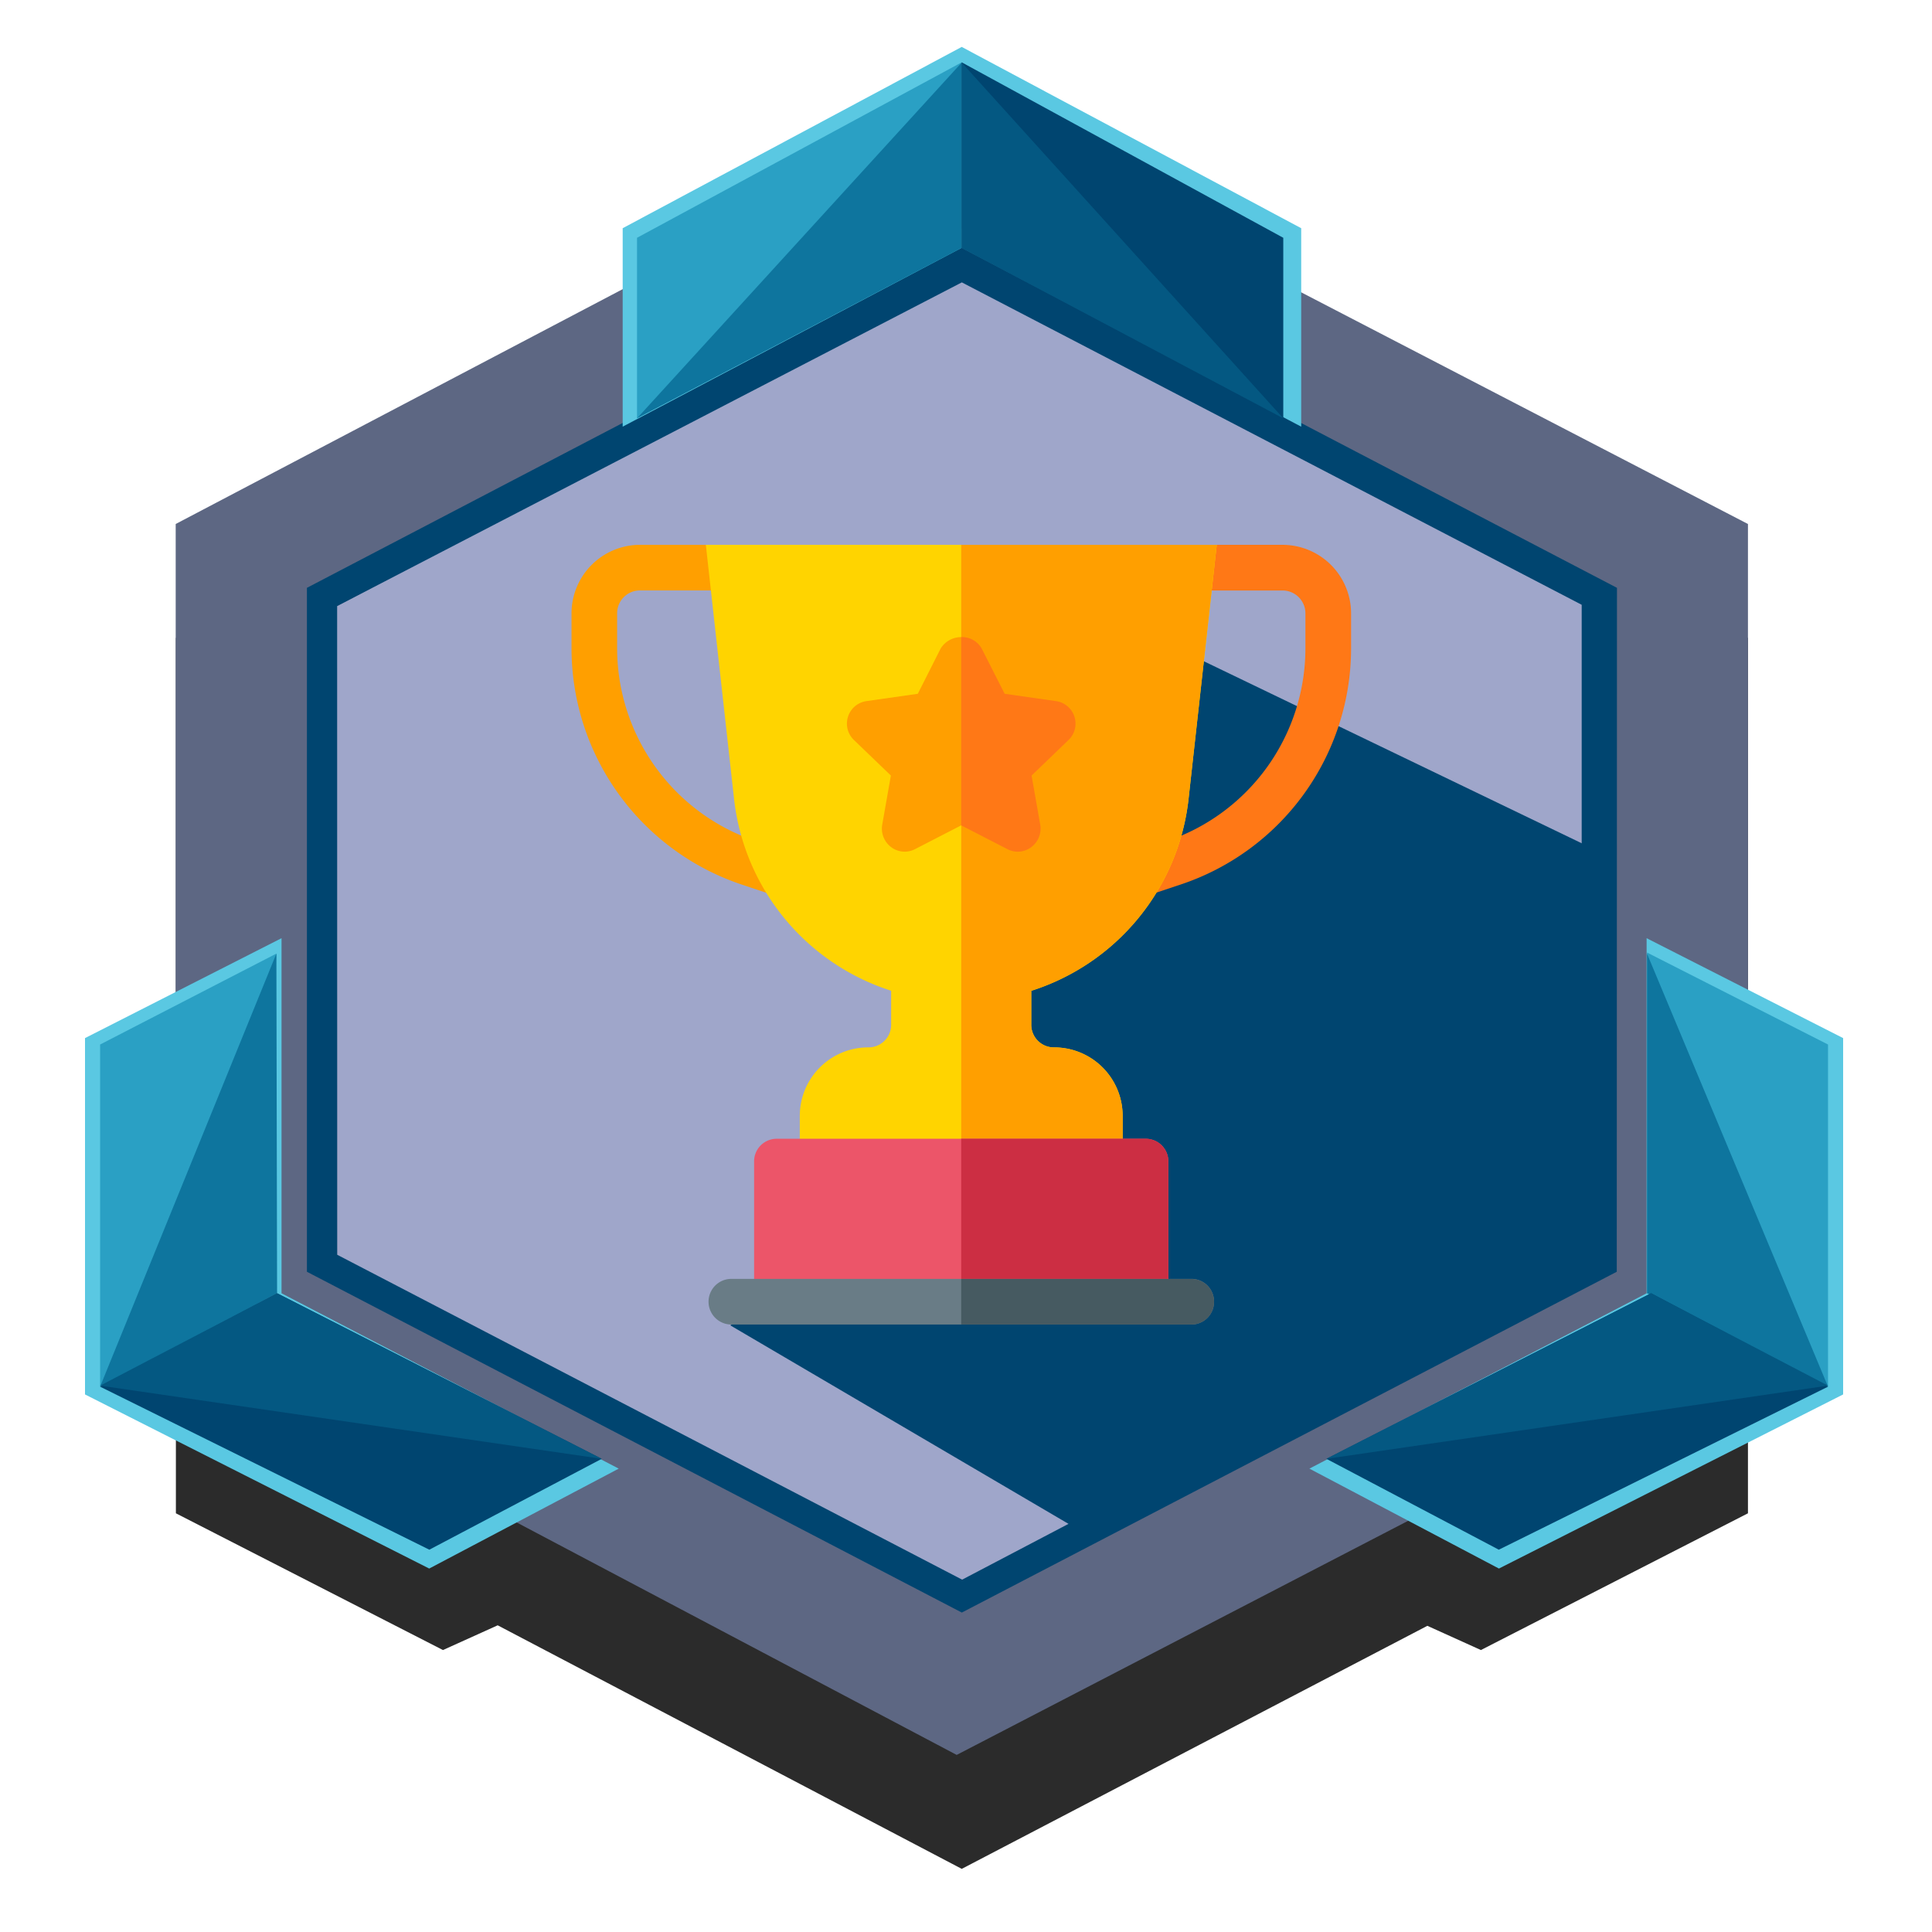
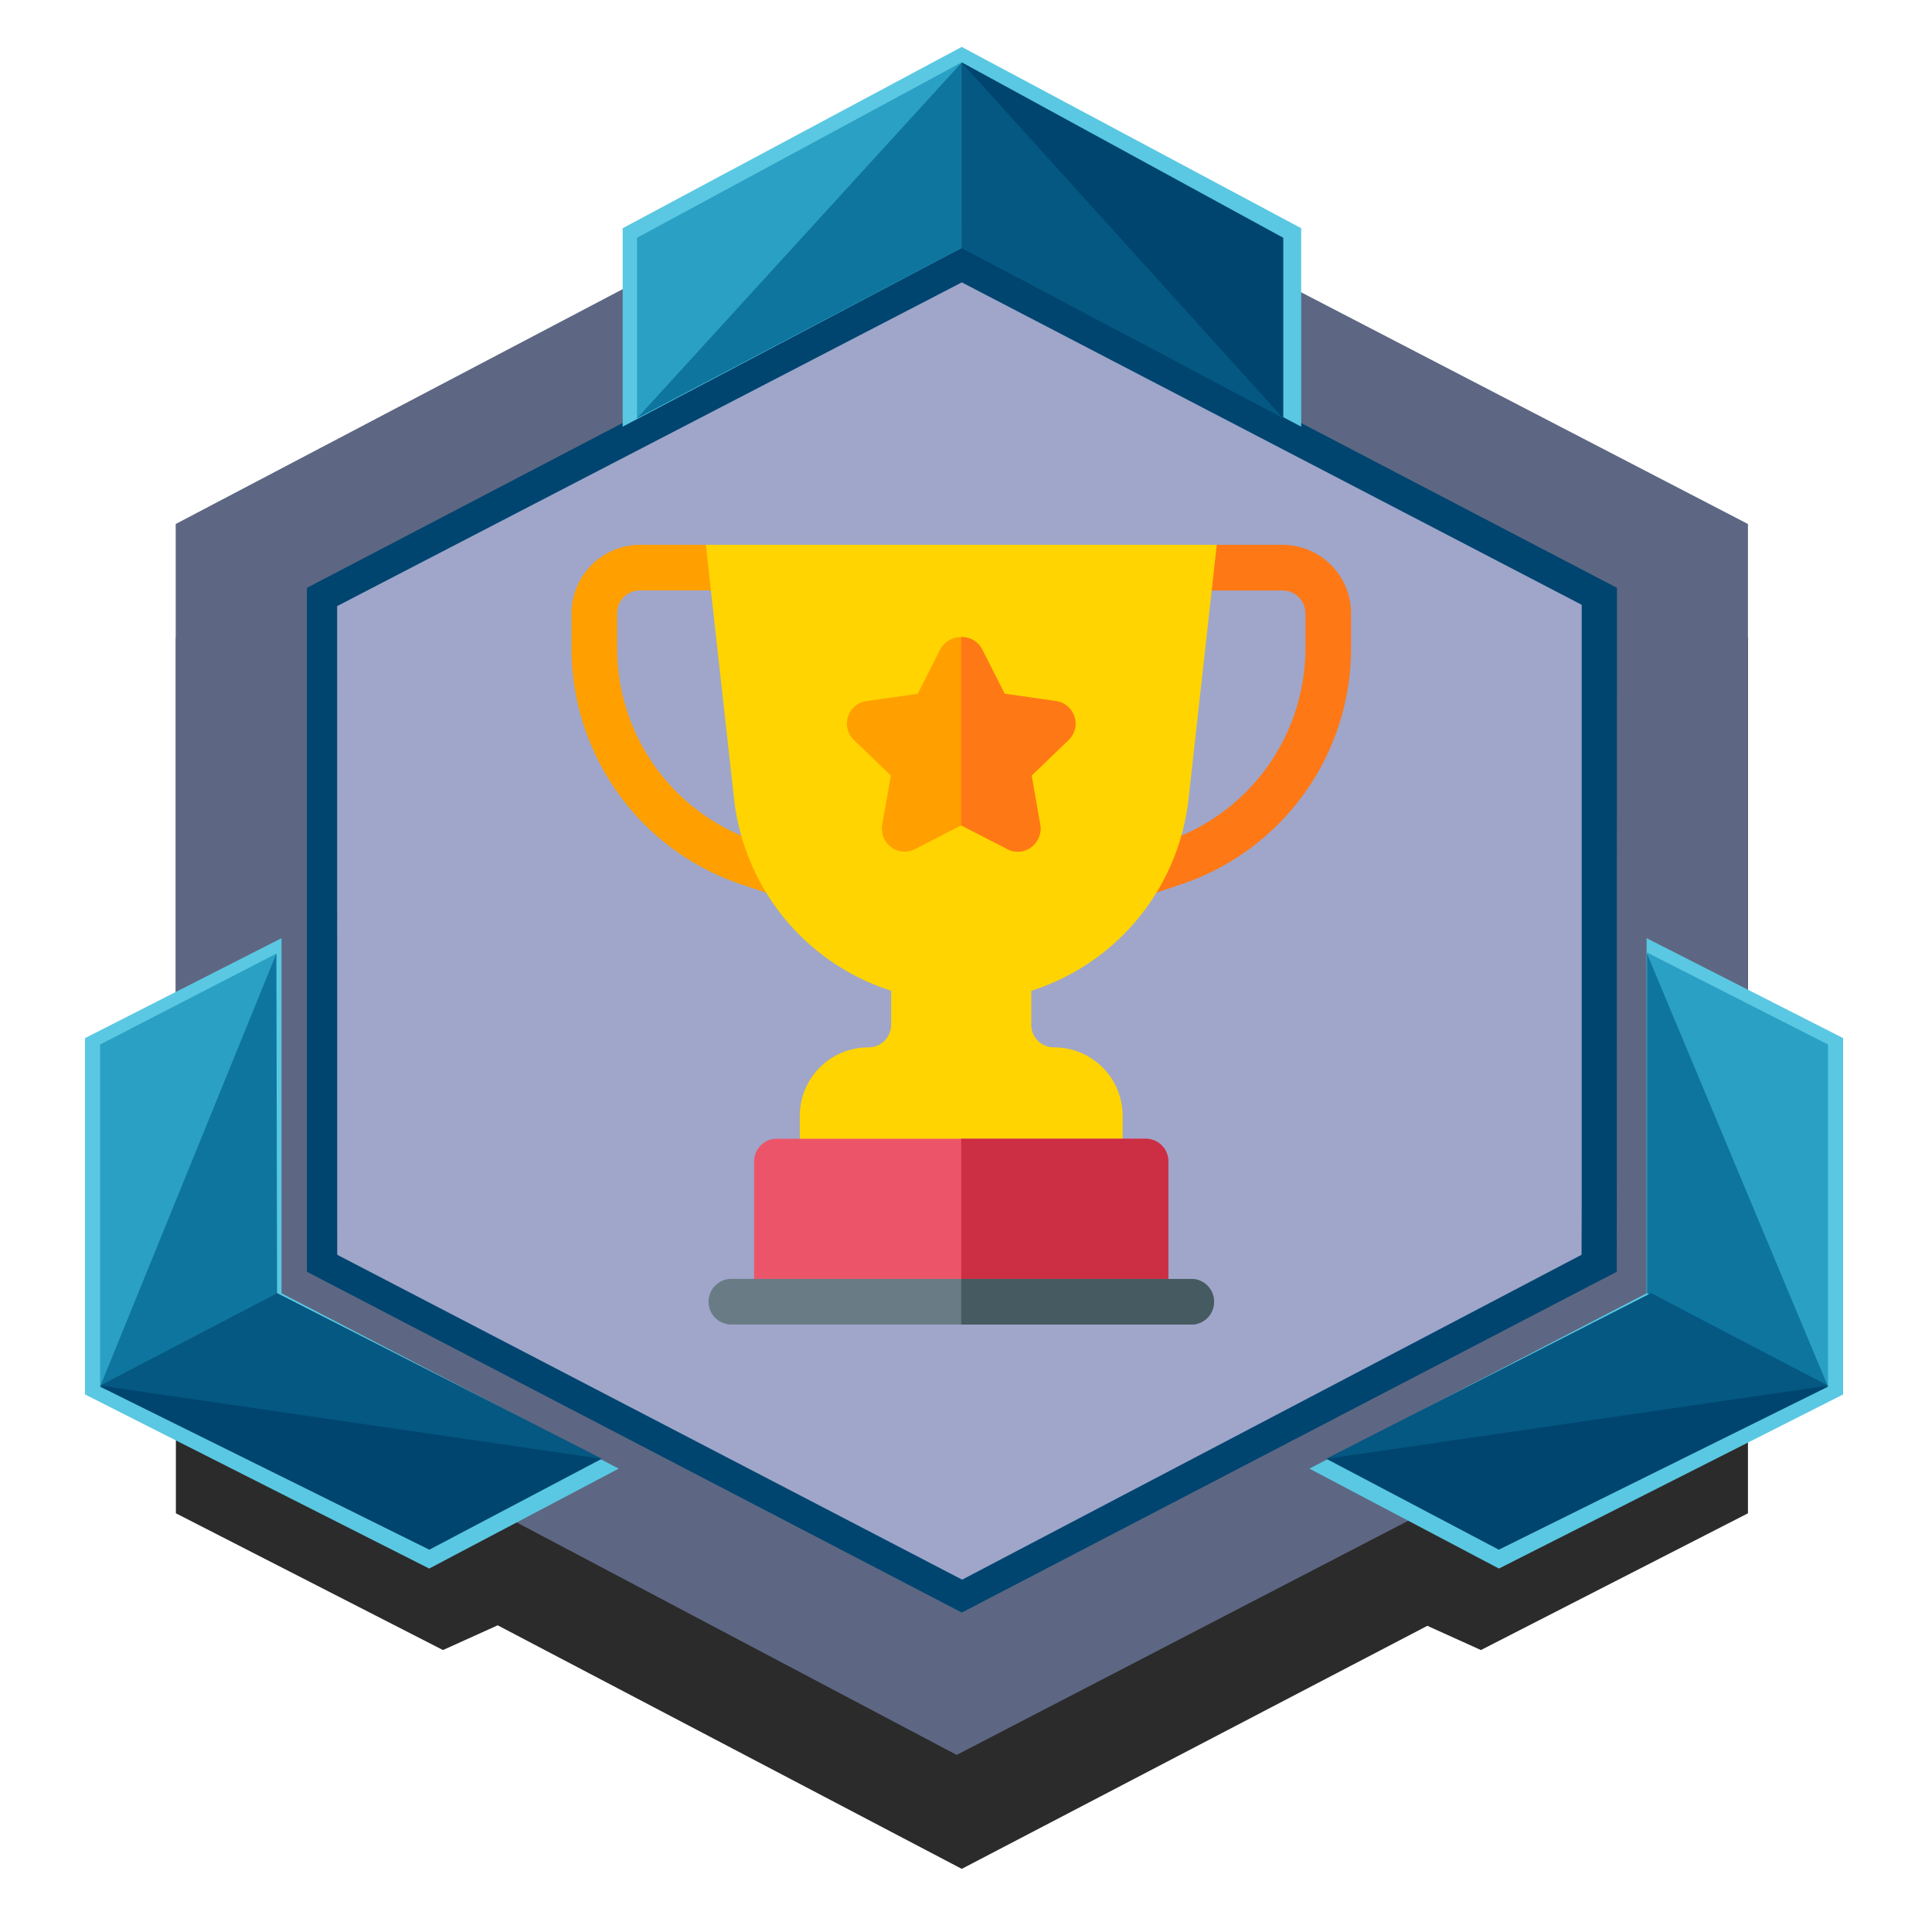
<svg xmlns="http://www.w3.org/2000/svg" viewBox="0 0 500 500">
  <defs>
    <style>.a{fill:#2b2b2b;}.b{fill:#5d6783;}.c{fill:url(#a);}.d{fill:url(#b);}.e{fill:#5ac8e2;}.f{fill:#2aa0c4;}.g{fill:#0e759e;}.h{fill:#004570;}.i{fill:#045882;}.j{fill:#ff7816;}.k{fill:#ff9f00;}.l{fill:#ffd400;}.m{fill:#ec5569;}.n{fill:#cc2e43;}.o{fill:#697c86;}.p{fill:#465a61;}</style>
    <linearGradient id="a" x1="87.2" y1="240.61" x2="410.65" y2="240.61" gradientUnits="userSpaceOnUse">
      <stop offset="0" stop-color="#9fa6ca" />
      <stop offset="1" stop-color="#9fa6ca" />
    </linearGradient>
    <linearGradient id="b" x1="79.43" y1="240.47" x2="418.47" y2="240.47" gradientUnits="userSpaceOnUse">
      <stop offset="0" stop-color="#004570" />
      <stop offset="0.52" stop-color="#004570" />
      <stop offset="1" stop-color="#004570" />
    </linearGradient>
  </defs>
  <title>solid_champ</title>
  <polygon class="a" points="451.06 378.15 452.37 377.48 452.37 165.1 248.95 58.92 45.52 165.1 45.52 376.89 45.52 376.92 45.52 391.64 114.64 427.03 128.8 420.63 248.9 483.66 369.4 420.76 383.26 427.03 452.37 391.64 452.37 377.48 451.06 378.15" />
  <polygon class="b" points="452.37 347.98 247.59 454.17 45.47 347.39 45.47 135.61 247.59 29.42 452.37 135.61 452.37 347.98" />
  <polygon class="c" points="409.29 325.56 248.9 409.33 87.25 325.56 87.2 156.85 248.95 71.9 410.65 156.85 409.29 325.56" />
  <path class="d" d="M248.9,63.64,79.43,152.13v177l169.49,88.2,169.5-88.2.05-177ZM409.34,324.72,249,408.81,87.25,324.72V156.85L248.92,73.08l160.42,83.44Z" />
  <polygon class="e" points="248.89 12.14 161.15 59.06 161.15 110.42 248.89 64.13 336.75 110.42 336.75 59.06 248.89 12.14" />
  <polygon class="f" points="248.89 16.13 164.86 61.54 164.86 108.26 248.89 59.08 248.89 16.13" />
  <polygon class="g" points="164.86 108.26 248.89 64.15 248.89 16.2 164.86 108.26" />
  <polygon class="h" points="248.89 16.13 332.11 61.54 332.11 108.26 248.89 64.15 248.89 16.13" />
  <polygon class="i" points="332.11 108.26 248.89 64.15 248.89 16.2 332.11 108.26" />
  <polygon class="e" points="22 360.88 22 268.66 72.86 242.8 72.86 334.7 160.13 380.08 111.08 405.94 22 360.88" />
  <polygon class="f" points="25.91 358.87 25.91 270.32 71.53 246.79 66.87 337.25 25.91 358.87" />
  <polygon class="g" points="71.53 246.79 71.71 334.69 25.92 358.83 71.53 246.79" />
  <polygon class="h" points="25.91 358.87 111.11 401.06 155.73 377.54 71.71 334.69 25.91 358.87" />
  <polygon class="i" points="155.73 377.54 71.71 334.69 25.91 358.6 155.73 377.54" />
  <polygon class="e" points="477 360.88 477 268.66 426.14 242.8 426.14 334.7 338.87 380.08 387.92 405.94 477 360.88" />
  <polygon class="f" points="473.09 358.87 473.09 270.32 426.24 246.51 432.13 337.25 473.09 358.87" />
  <polygon class="g" points="426.24 246.79 426.24 334.69 473.08 358.83 426.24 246.79" />
  <polygon class="h" points="473.09 358.87 387.89 401.06 343.27 377.54 427.29 334.69 473.09 358.87" />
  <polygon class="i" points="343.27 377.54 427.29 334.69 473.09 358.6 343.27 377.54" />
-   <polygon class="h" points="189 343 281 397 415 327 413 220 249 141 256.89 296.31 189 343" />
  <path class="j" d="M331.93,141H314.88l-12.09,11.82h29.14a5.92,5.92,0,0,1,5.91,5.92v9a52.71,52.71,0,0,1-36,50l-8.34,2.77A5.92,5.92,0,0,0,295.35,232a6.09,6.09,0,0,0,1.87-.3l8.34-2.79a64.47,64.47,0,0,0,44.1-61.19v-9A17.76,17.76,0,0,0,331.93,141Zm0,0" />
  <path class="k" d="M204.05,220.49l-8.34-2.77a52.71,52.71,0,0,1-36-50v-9a5.92,5.92,0,0,1,5.91-5.92h30.55L182.64,141h-17a17.75,17.75,0,0,0-17.73,17.74v9a64.5,64.5,0,0,0,44.1,61.2l8.34,2.78a6.09,6.09,0,0,0,1.87.3,5.92,5.92,0,0,0,1.87-11.53Zm0,0" />
  <path class="l" d="M266.89,256.4v8.75a5.85,5.85,0,0,0,5.92,5.91,17.71,17.71,0,0,1,17.73,17.74v11.82a5.85,5.85,0,0,1-5.91,5.91H212.9a5.85,5.85,0,0,1-5.91-5.91V288.8a17.71,17.71,0,0,1,17.73-17.74,5.85,5.85,0,0,0,5.91-5.91V256.4A58.94,58.94,0,0,1,190,207l-7.33-66H314.9l-7.33,66a58.94,58.94,0,0,1-40.68,49.42Zm0,0" />
-   <path class="k" d="M284.63,306.53H248.76V141H314.9l-7.33,66a58.94,58.94,0,0,1-40.68,49.42v8.75a5.85,5.85,0,0,0,5.92,5.91,17.71,17.71,0,0,1,17.73,17.74v11.82a5.85,5.85,0,0,1-5.91,5.91Zm0,0" />
  <path class="k" d="M278.09,185.58a6,6,0,0,0-4.85-4.14L260,179.55l-5.92-11.71a6.26,6.26,0,0,0-10.64,0l-5.91,11.71-13.24,1.89a5.88,5.88,0,0,0-3.19,10.17l9.46,9.1-2.25,12.77a6,6,0,0,0,2.36,5.79,5.81,5.81,0,0,0,6.15.48l11.94-6.15,11.95,6.15a5.79,5.79,0,0,0,6.15-.48,6,6,0,0,0,2.36-5.79L267,200.71l9.46-9.1a6,6,0,0,0,1.66-6Zm0,0" />
  <path class="m" d="M302.37,300.62v35.79H195.16V300.62a5.85,5.85,0,0,1,5.91-5.91h95.38a5.85,5.85,0,0,1,5.92,5.91Zm0,0" />
  <path class="j" d="M260.71,219.75l-11.95-6.15V164.88a5.85,5.85,0,0,1,5.32,3L260,179.55l13.24,1.89a5.88,5.88,0,0,1,3.19,10.17l-9.46,9.1,2.25,12.77a6,6,0,0,1-2.37,5.79,5.78,5.78,0,0,1-6.14.48Zm0,0" />
  <path class="n" d="M302.37,300.62v35.79H248.76v-41.7h47.69a5.85,5.85,0,0,1,5.92,5.91Zm0,0" />
  <path class="o" d="M314.19,336.88a5.85,5.85,0,0,1-5.91,5.91h-119a5.91,5.91,0,0,1,0-11.82h119a5.85,5.85,0,0,1,5.91,5.91Zm0,0" />
  <path class="p" d="M314.19,336.88a5.85,5.85,0,0,1-5.91,5.91H248.76V331h59.52a5.85,5.85,0,0,1,5.91,5.91Zm0,0" />
</svg>